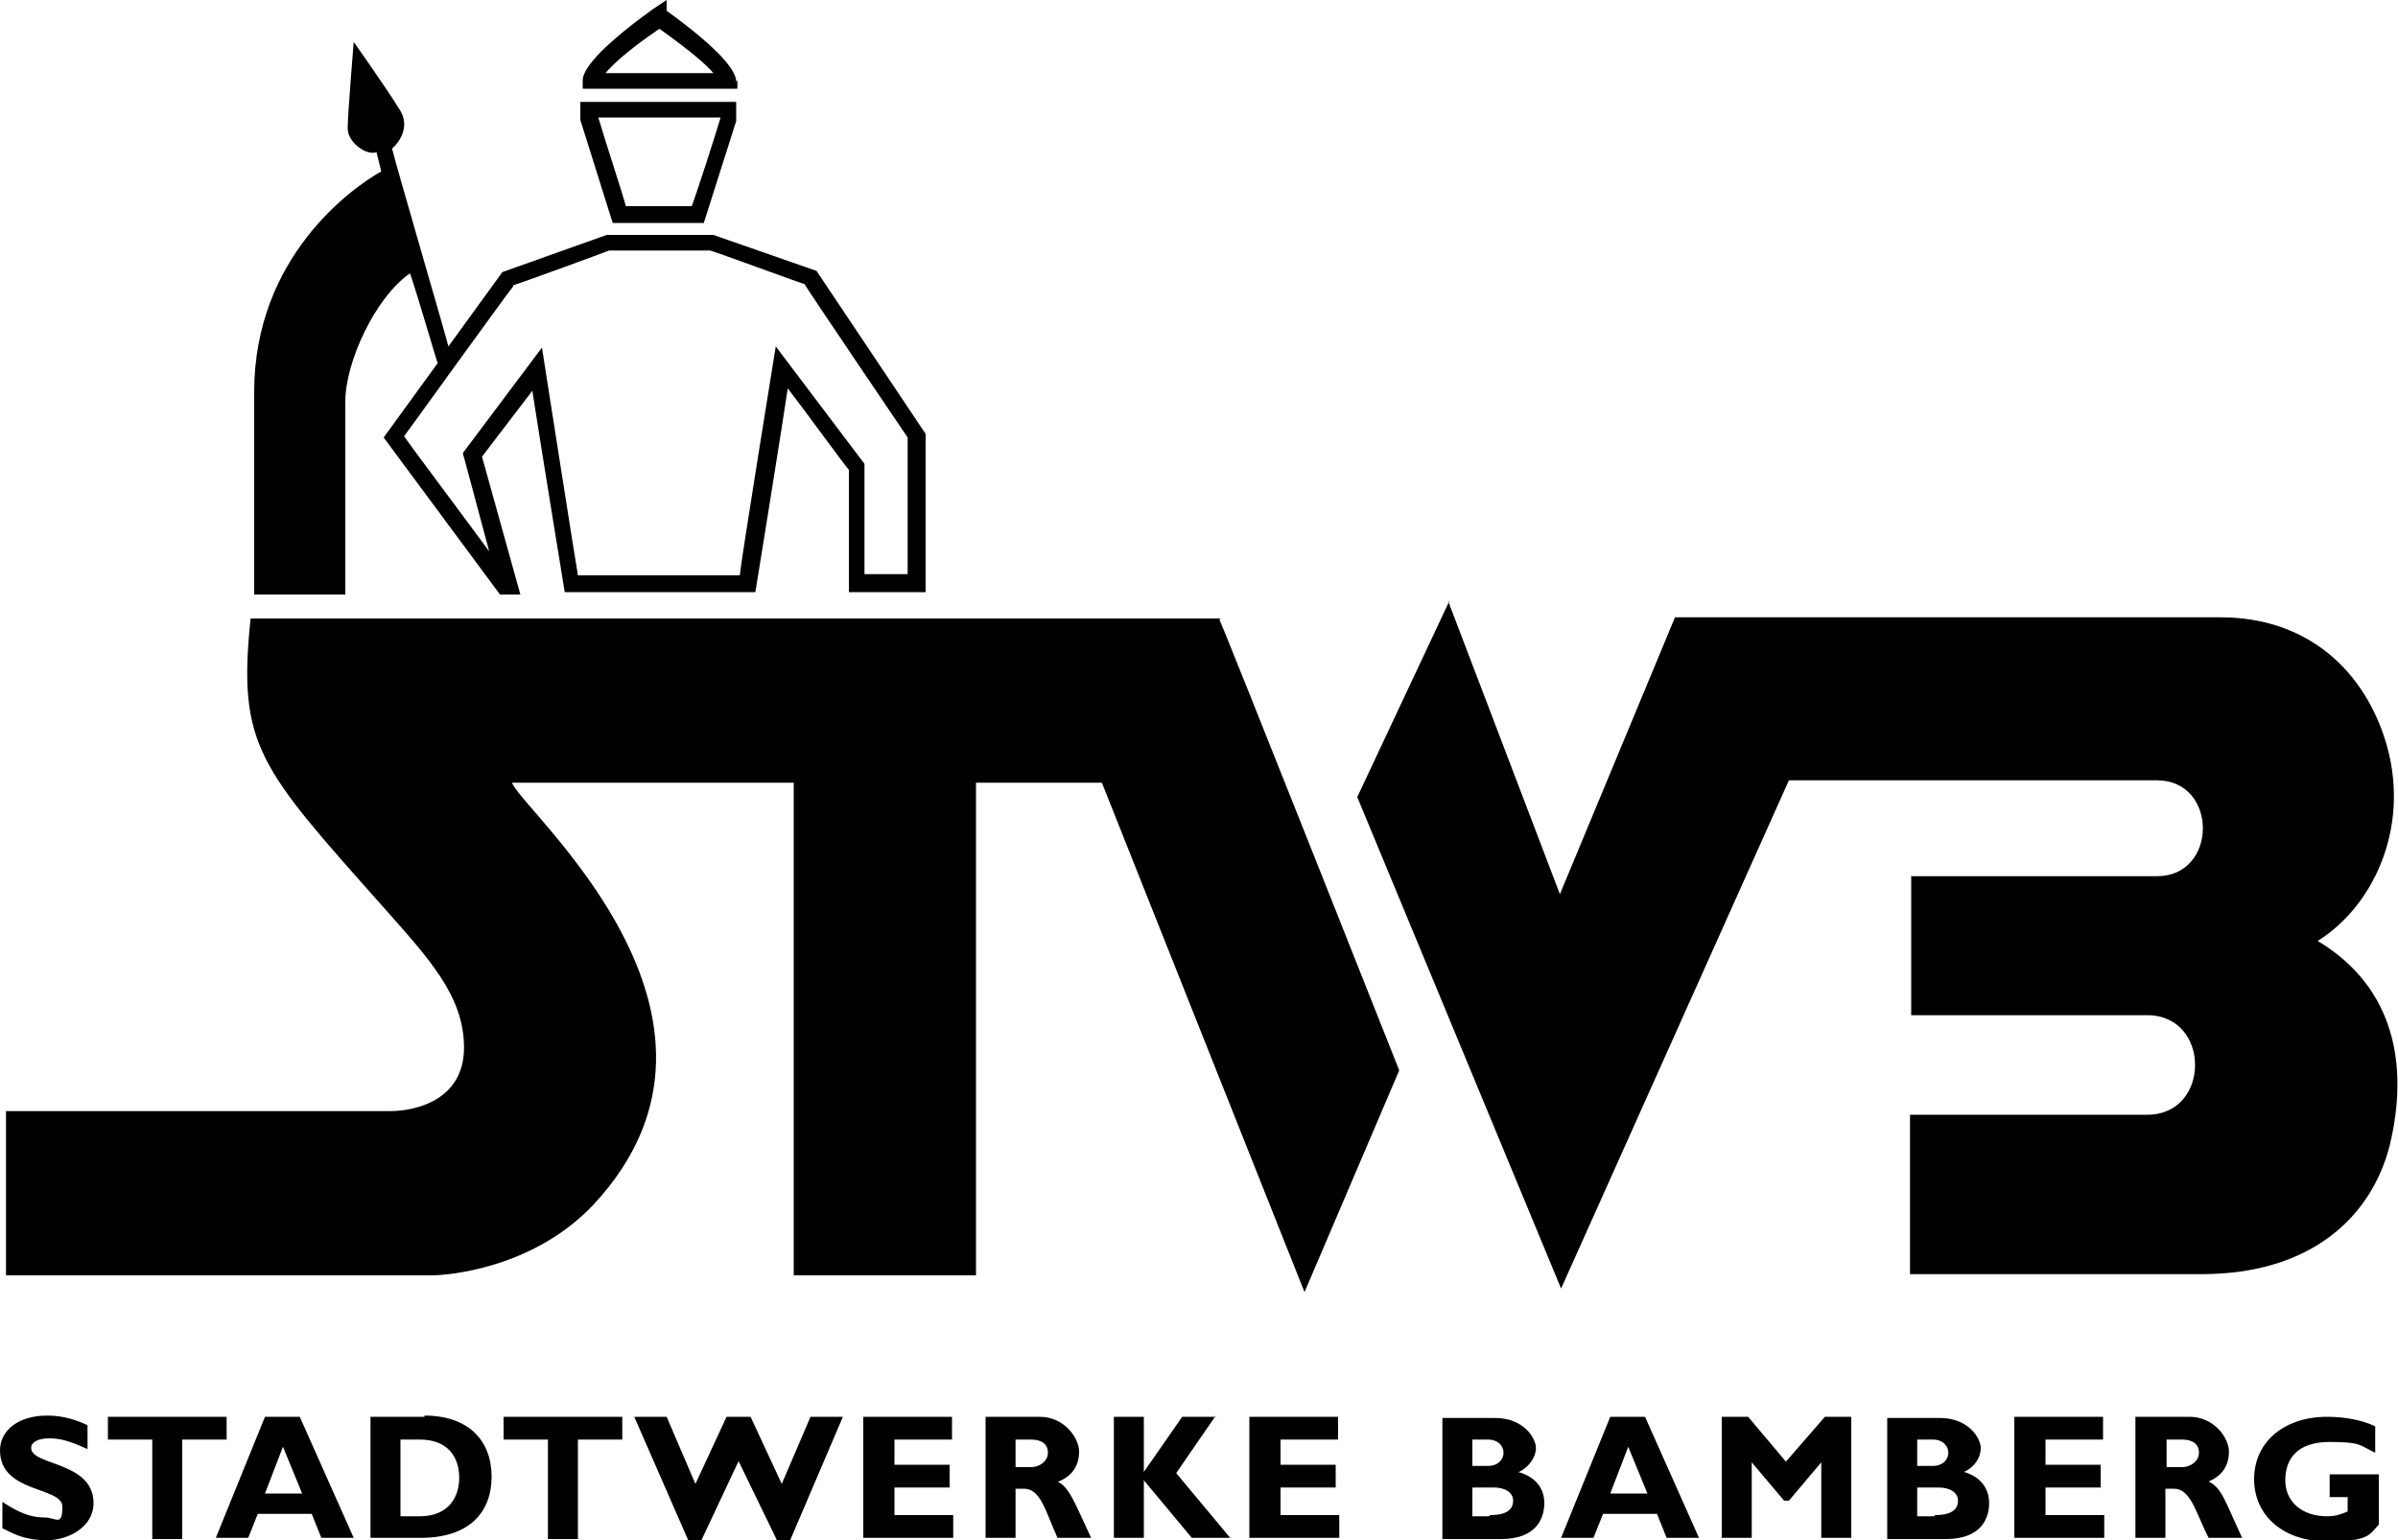
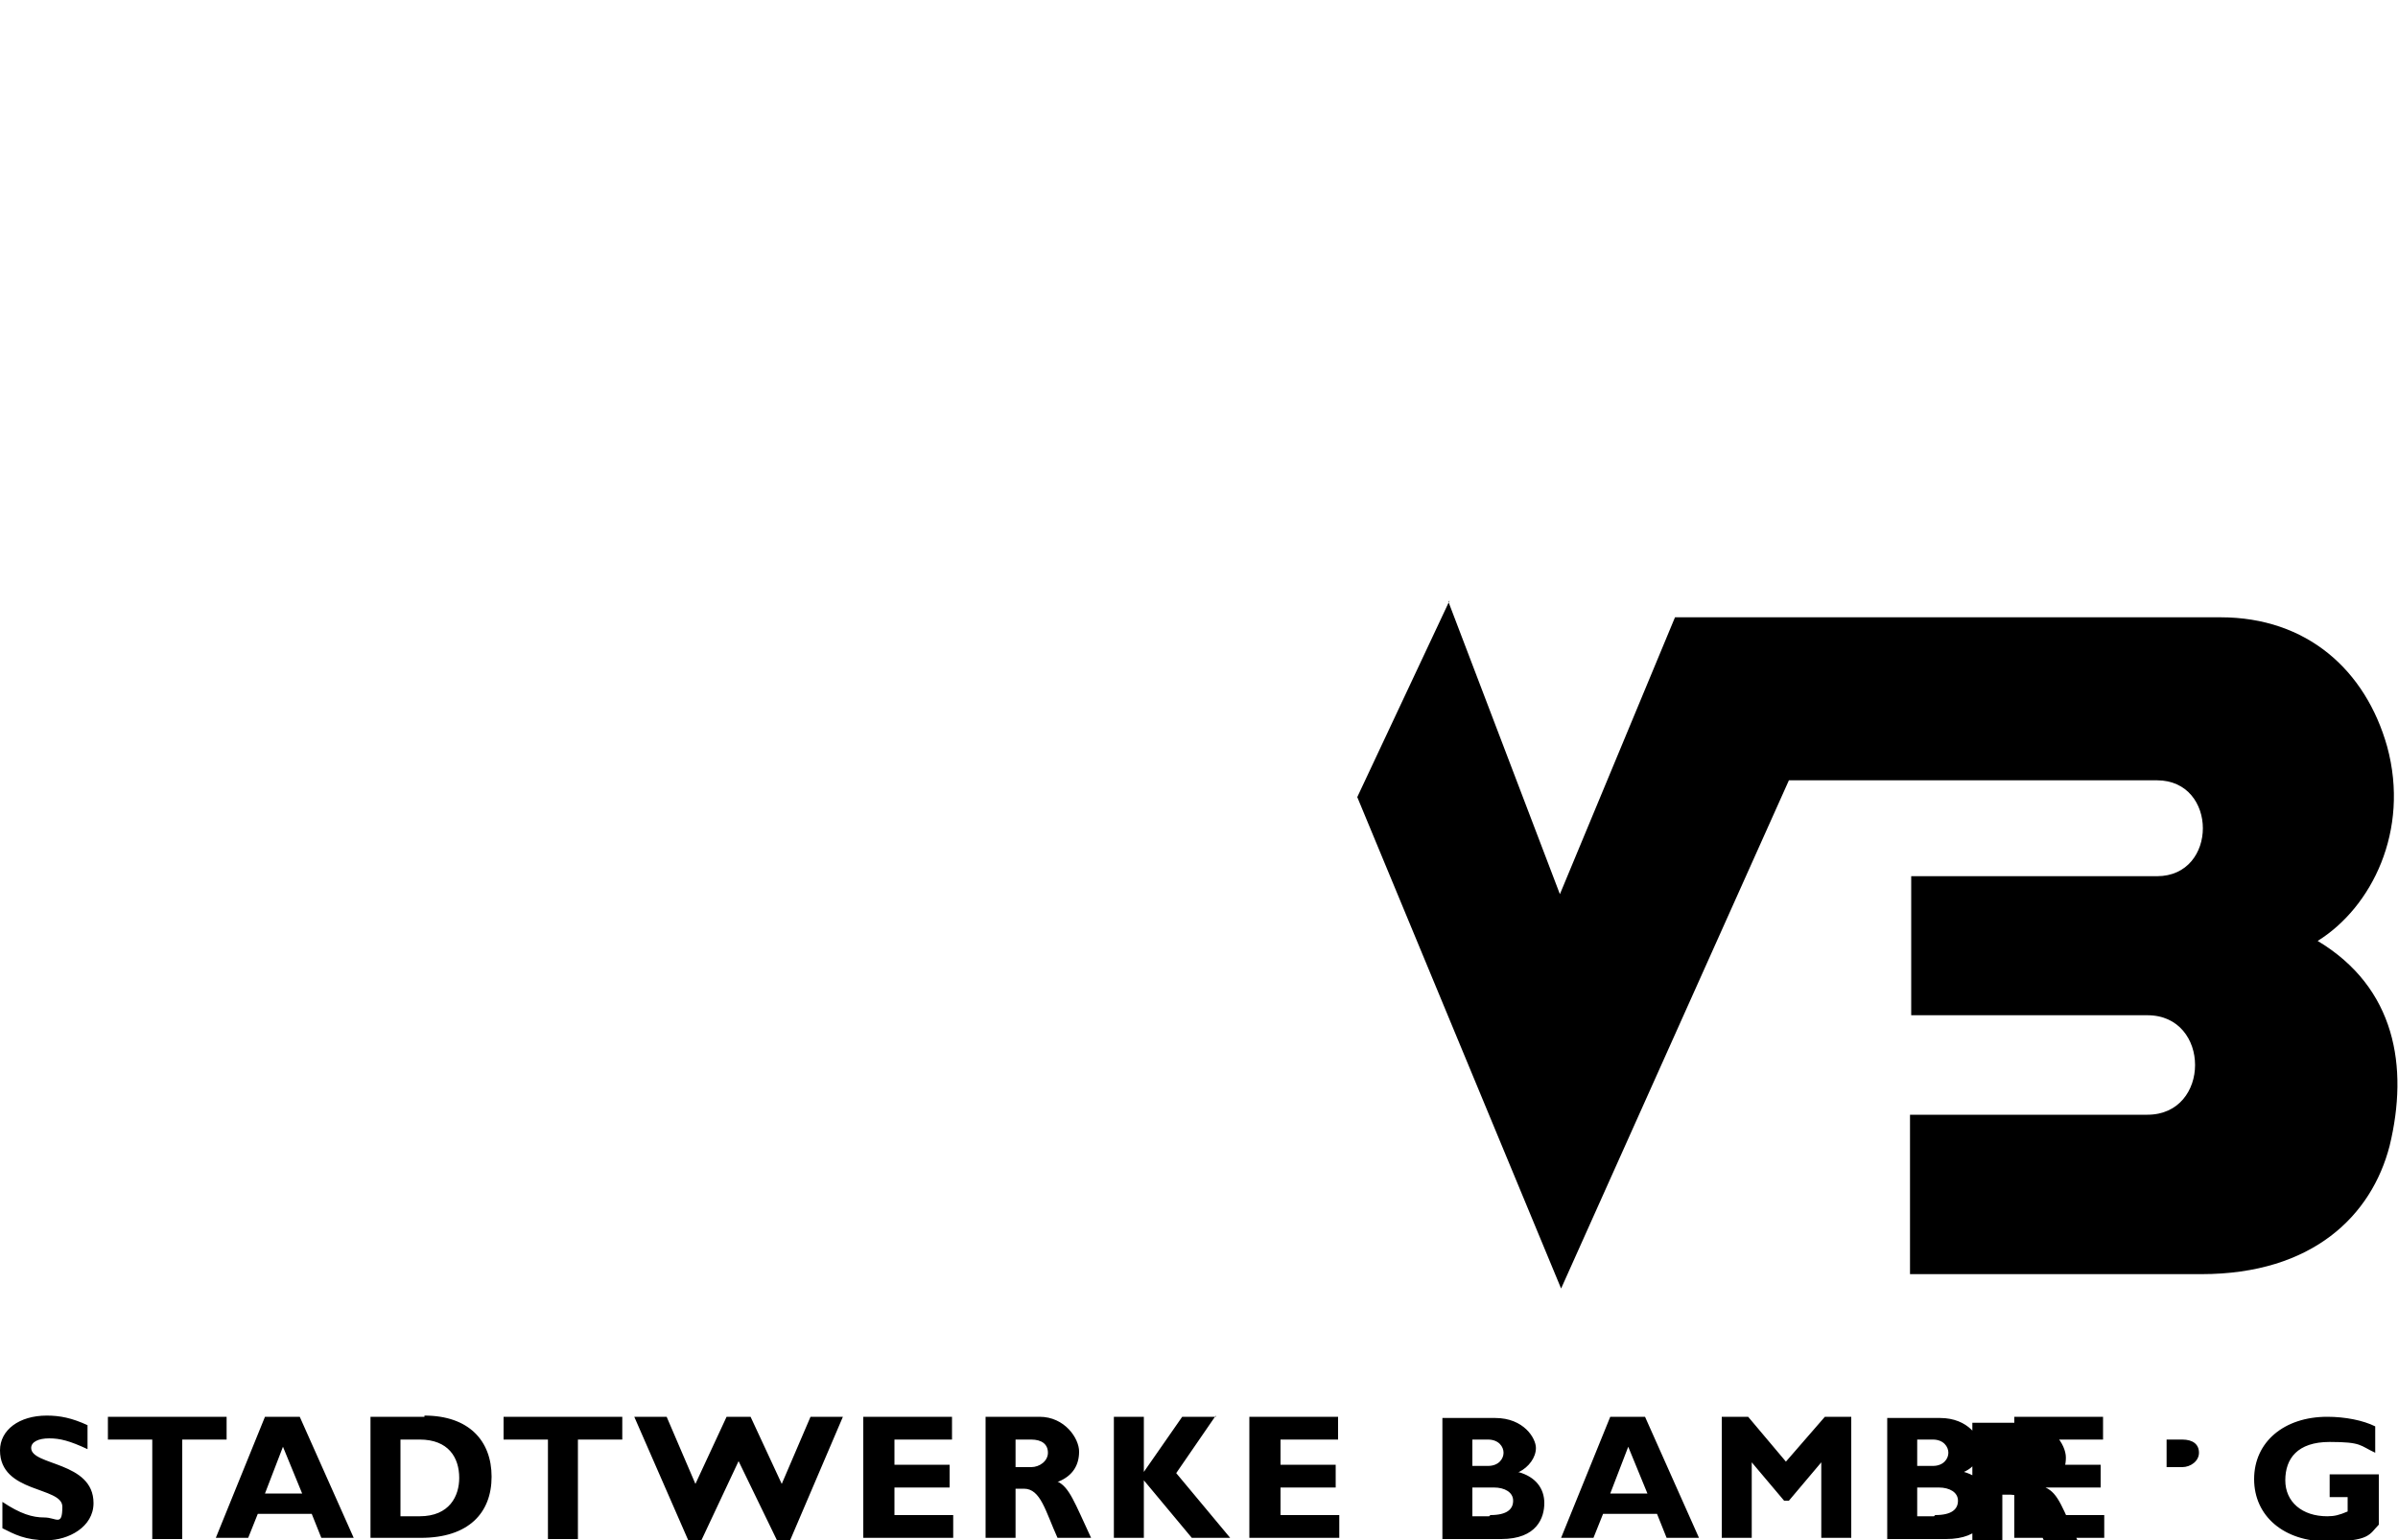
<svg xmlns="http://www.w3.org/2000/svg" id="Ebene_1" version="1.1" viewBox="0 0 200 128.5">
-   <path d="M58.7,18.6l2.7-8.5v-1.6h-13v1.5l2.7,8.6h7.5ZM60.1,9.8c-.4,1.4-2.1,6.6-2.4,7.4-.8,0-4.7,0-5.5,0-.2-.8-1.9-6-2.3-7.4h10.2ZM61.4,6.8c0-.8-1.1-2.5-5.8-5.9V0s-.6.4-.6.4l-.6.4c-4.7,3.4-5.8,5.1-5.8,5.9v.7h12.9v-.7h0ZM50.5,6.1c.5-.6,1.7-1.8,4.5-3.7,2.8,2,4,3.1,4.5,3.7h-9ZM28.8,33.5c0-3.3,2.5-8.7,5.4-10.7.8,2.4,2,6.6,2.3,7.5l-4.5,6.2,9.7,13.1h1.7s-3-10.8-3.2-11.5l4.2-5.5c.4,2.7,2.7,16.8,2.7,16.8h15.9s2.3-14.2,2.7-17c1.4,1.8,4.8,6.5,5.1,6.8v10.2h6.4v-13.2l-9.1-13.6-8.6-3h-8.9l-8.7,3.1-4.5,6.2c-.3-1.2-4.4-15.2-4.7-16.5,0,0,1.8-1.5.6-3.3-1.1-1.8-3.8-5.6-3.8-5.6,0,0-.5,6.1-.5,7.1-.1,1.2,1.5,2.4,2.4,2.1.2.8.4,1.6.4,1.6-2.5,1.4-10.6,7.2-10.6,18.4v16.9h7.6s0-16.1,0-16.1ZM42.8,23.8c.4-.1,7.8-2.8,8-2.9h8.4c.2,0,7.5,2.7,7.9,2.8.2.4,8.4,12.5,8.6,12.8v11.4h-3.6v-9.2l-7.4-9.8s-2.9,17.9-3,19.1h-13.5c-.2-1.1-3-19-3-19l-6.6,8.8s1.3,4.8,2.2,8.2c-2.5-3.4-6.7-9-7.1-9.6.6-.8,8.8-12.2,9.1-12.5h0ZM101.8,51.6H20.9c-1.1,10.6.7,12.4,11,24,3.9,4.4,6.8,7.5,6.8,11.8s-3.9,5.3-6.2,5.3H.5v13.7h35.5c1.2,0,8.4-.5,13.5-5.9,14.6-15.7-6-32.9-6.8-35.2h23.5v41.1h15.2v-41.1h10.5l16.9,42.5,7.9-18.5s-14.9-37.6-15-37.6Z" />
  <path d="M120.8,50.2l9.3,24.4,9.6-23.1h45.5c7.2,0,12.1,4.4,13.9,10.8,1.9,7-1.3,13.4-5.8,16.2,6.5,3.9,7.6,10.5,6,17.1-1.5,5.8-6.4,10.7-15.7,10.7h-24.3v-13.3h19.8c5.3,0,5.3-8.3,0-8.3h-19.7v-11.6h20.5c5.1,0,5.1-8,0-8h-30.7l-19,42.4-17-41,7.7-16.4h0Z" />
-   <path d="M2.6,120.8c0-.5.6-.8,1.5-.8s1.7.2,3.2.9v-2c-1.3-.6-2.3-.8-3.4-.8-2.3,0-3.9,1.2-3.9,2.9,0,3.6,5.2,3,5.2,4.7s-.5.9-1.5.9-2-.3-3.5-1.3v2.2c1,.5,1.9,1,3.7,1s3.9-1.1,3.9-3.1c0-3.5-5.2-3.1-5.2-4.6ZM18.9,118.2h-9.9v1.9h3.7v8.3h2.5v-8.3h3.7v-1.9ZM22.1,118.2l-4.1,10.1h2.7l.8-2h4.5l.8,2h2.7l-4.5-10.1h-2.9ZM22.1,124.6l1.5-3.9,1.6,3.9h-3.1ZM35.4,118.2h-4.5v10.1h4.2c4,0,5.9-2.1,5.9-5.1s-1.9-5.1-5.6-5.1ZM35.1,126.5h-1.7v-6.4h1.6c2.4,0,3.3,1.5,3.3,3.2,0,1.5-.8,3.2-3.3,3.2ZM42,120.1h3.7v8.3h2.5v-8.3h3.7v-1.9h-9.9s0,1.9,0,1.9ZM65.2,123.8l-2.6-5.6h-2l-2.6,5.6-2.4-5.6h-2.7l4.5,10.3h1.1l3.1-6.6,3.2,6.6h1.1l4.4-10.3h-2.7s-2.4,5.6-2.4,5.6ZM74.6,124.1h4.6v-1.9h-4.6v-2.1h4.8v-1.9h-7.4v10.1h7.5v-1.9h-4.9s0-2.4,0-2.4ZM88.3,123.6c1.2-.5,1.7-1.4,1.7-2.5s-1.2-2.9-3.3-2.9h-4.5v10.1h2.5v-4.1h.7c1.4,0,1.8,1.9,2.8,4.1h2.8c-1.4-3-1.8-4.2-2.8-4.7ZM86,122.4h-1.3v-2.3h1.3c.9,0,1.4.4,1.4,1.1s-.7,1.2-1.4,1.2ZM101.4,118.2h-2.8l-3.2,4.6h0v-4.6h-2.5v10.1h2.5v-4.8l4,4.8h3.2l-4.5-5.4s3.3-4.8,3.3-4.8ZM106.8,124.1h4.6v-1.9h-4.6v-2.1h4.8v-1.9h-7.4v10.1h7.5v-1.9h-4.9v-2.4h0ZM126.7,122.8c.8-.4,1.4-1.2,1.4-2s-1-2.5-3.4-2.5h-4.4v10.1h4.9c3,0,3.6-1.8,3.6-3,0-1.2-.7-2.2-2.2-2.6ZM122.8,120.1h1.3c.9,0,1.3.6,1.3,1.1s-.4,1.1-1.3,1.1h-1.3v-2.2ZM124.2,126.5h-1.4v-2.4h1.8c.9,0,1.6.4,1.6,1.1s-.5,1.2-1.9,1.2ZM134.3,118.2l-4.1,10.1h2.7l.8-2h4.5l.8,2h2.7l-4.5-10.1s-2.9,0-2.9,0ZM134.3,124.6l1.5-3.9,1.6,3.9h-3.1ZM149,122l-3.2-3.8h-2.2v10.1h2.5v-6.3l2.7,3.2h.4l2.7-3.2v6.3h2.5v-10.1h-2.2s-3.3,3.8-3.3,3.8ZM163.8,122.8c.9-.4,1.4-1.2,1.4-2s-1-2.5-3.4-2.5h-4.4v10.1h4.9c3,0,3.6-1.8,3.6-3s-.7-2.2-2.1-2.6ZM159.9,120.1h1.3c.9,0,1.3.6,1.3,1.1s-.4,1.1-1.3,1.1h-1.3v-2.2ZM161.3,126.5h-1.4v-2.4h1.8c.9,0,1.6.4,1.6,1.1s-.5,1.2-1.9,1.2h0ZM170.6,124.1h4.6v-1.9h-4.6v-2.1h4.8v-1.9h-7.4v10.1h7.5v-1.9h-4.9v-2.4ZM184.2,123.6c1.2-.5,1.7-1.4,1.7-2.5s-1.2-2.9-3.3-2.9h-4.5v10.1h2.5v-4.1h.7c1.4,0,1.8,1.9,2.9,4.1h2.8c-1.4-3-1.7-4.2-2.8-4.7ZM182,122.4h-1.3v-2.3h1.3c.9,0,1.4.4,1.4,1.1s-.7,1.2-1.4,1.2ZM194.3,123v1.9h1.5v1.2c-.7.3-1.1.4-1.7.4-2.1,0-3.5-1.2-3.5-3s1-3.2,3.7-3.2,2.5.3,3.8.9v-2.2c-1-.5-2.5-.8-4-.8-3.6,0-6.1,2.1-6.1,5.2s2.5,5.2,6.1,5.2,3.5-.6,4.3-1.4v-4.2h-4Z" />
+   <path d="M2.6,120.8c0-.5.6-.8,1.5-.8s1.7.2,3.2.9v-2c-1.3-.6-2.3-.8-3.4-.8-2.3,0-3.9,1.2-3.9,2.9,0,3.6,5.2,3,5.2,4.7s-.5.9-1.5.9-2-.3-3.5-1.3v2.2c1,.5,1.9,1,3.7,1s3.9-1.1,3.9-3.1c0-3.5-5.2-3.1-5.2-4.6ZM18.9,118.2h-9.9v1.9h3.7v8.3h2.5v-8.3h3.7v-1.9ZM22.1,118.2l-4.1,10.1h2.7l.8-2h4.5l.8,2h2.7l-4.5-10.1h-2.9ZM22.1,124.6l1.5-3.9,1.6,3.9h-3.1ZM35.4,118.2h-4.5v10.1h4.2c4,0,5.9-2.1,5.9-5.1s-1.9-5.1-5.6-5.1ZM35.1,126.5h-1.7v-6.4h1.6c2.4,0,3.3,1.5,3.3,3.2,0,1.5-.8,3.2-3.3,3.2ZM42,120.1h3.7v8.3h2.5v-8.3h3.7v-1.9h-9.9s0,1.9,0,1.9ZM65.2,123.8l-2.6-5.6h-2l-2.6,5.6-2.4-5.6h-2.7l4.5,10.3h1.1l3.1-6.6,3.2,6.6h1.1l4.4-10.3h-2.7s-2.4,5.6-2.4,5.6ZM74.6,124.1h4.6v-1.9h-4.6v-2.1h4.8v-1.9h-7.4v10.1h7.5v-1.9h-4.9s0-2.4,0-2.4ZM88.3,123.6c1.2-.5,1.7-1.4,1.7-2.5s-1.2-2.9-3.3-2.9h-4.5v10.1h2.5v-4.1h.7c1.4,0,1.8,1.9,2.8,4.1h2.8c-1.4-3-1.8-4.2-2.8-4.7ZM86,122.4h-1.3v-2.3h1.3c.9,0,1.4.4,1.4,1.1s-.7,1.2-1.4,1.2ZM101.4,118.2h-2.8l-3.2,4.6h0v-4.6h-2.5v10.1h2.5v-4.8l4,4.8h3.2l-4.5-5.4s3.3-4.8,3.3-4.8ZM106.8,124.1h4.6v-1.9h-4.6v-2.1h4.8v-1.9h-7.4v10.1h7.5v-1.9h-4.9v-2.4h0ZM126.7,122.8c.8-.4,1.4-1.2,1.4-2s-1-2.5-3.4-2.5h-4.4v10.1h4.9c3,0,3.6-1.8,3.6-3,0-1.2-.7-2.2-2.2-2.6ZM122.8,120.1h1.3c.9,0,1.3.6,1.3,1.1s-.4,1.1-1.3,1.1h-1.3v-2.2ZM124.2,126.5h-1.4v-2.4h1.8c.9,0,1.6.4,1.6,1.1s-.5,1.2-1.9,1.2ZM134.3,118.2l-4.1,10.1h2.7l.8-2h4.5l.8,2h2.7l-4.5-10.1s-2.9,0-2.9,0ZM134.3,124.6l1.5-3.9,1.6,3.9h-3.1ZM149,122l-3.2-3.8h-2.2v10.1h2.5v-6.3l2.7,3.2h.4l2.7-3.2v6.3h2.5v-10.1h-2.2s-3.3,3.8-3.3,3.8ZM163.8,122.8c.9-.4,1.4-1.2,1.4-2s-1-2.5-3.4-2.5h-4.4v10.1h4.9c3,0,3.6-1.8,3.6-3s-.7-2.2-2.1-2.6ZM159.9,120.1h1.3c.9,0,1.3.6,1.3,1.1s-.4,1.1-1.3,1.1h-1.3v-2.2ZM161.3,126.5h-1.4v-2.4h1.8c.9,0,1.6.4,1.6,1.1s-.5,1.2-1.9,1.2h0ZM170.6,124.1h4.6v-1.9h-4.6v-2.1h4.8v-1.9h-7.4v10.1h7.5v-1.9h-4.9v-2.4Zc1.2-.5,1.7-1.4,1.7-2.5s-1.2-2.9-3.3-2.9h-4.5v10.1h2.5v-4.1h.7c1.4,0,1.8,1.9,2.9,4.1h2.8c-1.4-3-1.7-4.2-2.8-4.7ZM182,122.4h-1.3v-2.3h1.3c.9,0,1.4.4,1.4,1.1s-.7,1.2-1.4,1.2ZM194.3,123v1.9h1.5v1.2c-.7.3-1.1.4-1.7.4-2.1,0-3.5-1.2-3.5-3s1-3.2,3.7-3.2,2.5.3,3.8.9v-2.2c-1-.5-2.5-.8-4-.8-3.6,0-6.1,2.1-6.1,5.2s2.5,5.2,6.1,5.2,3.5-.6,4.3-1.4v-4.2h-4Z" />
</svg>